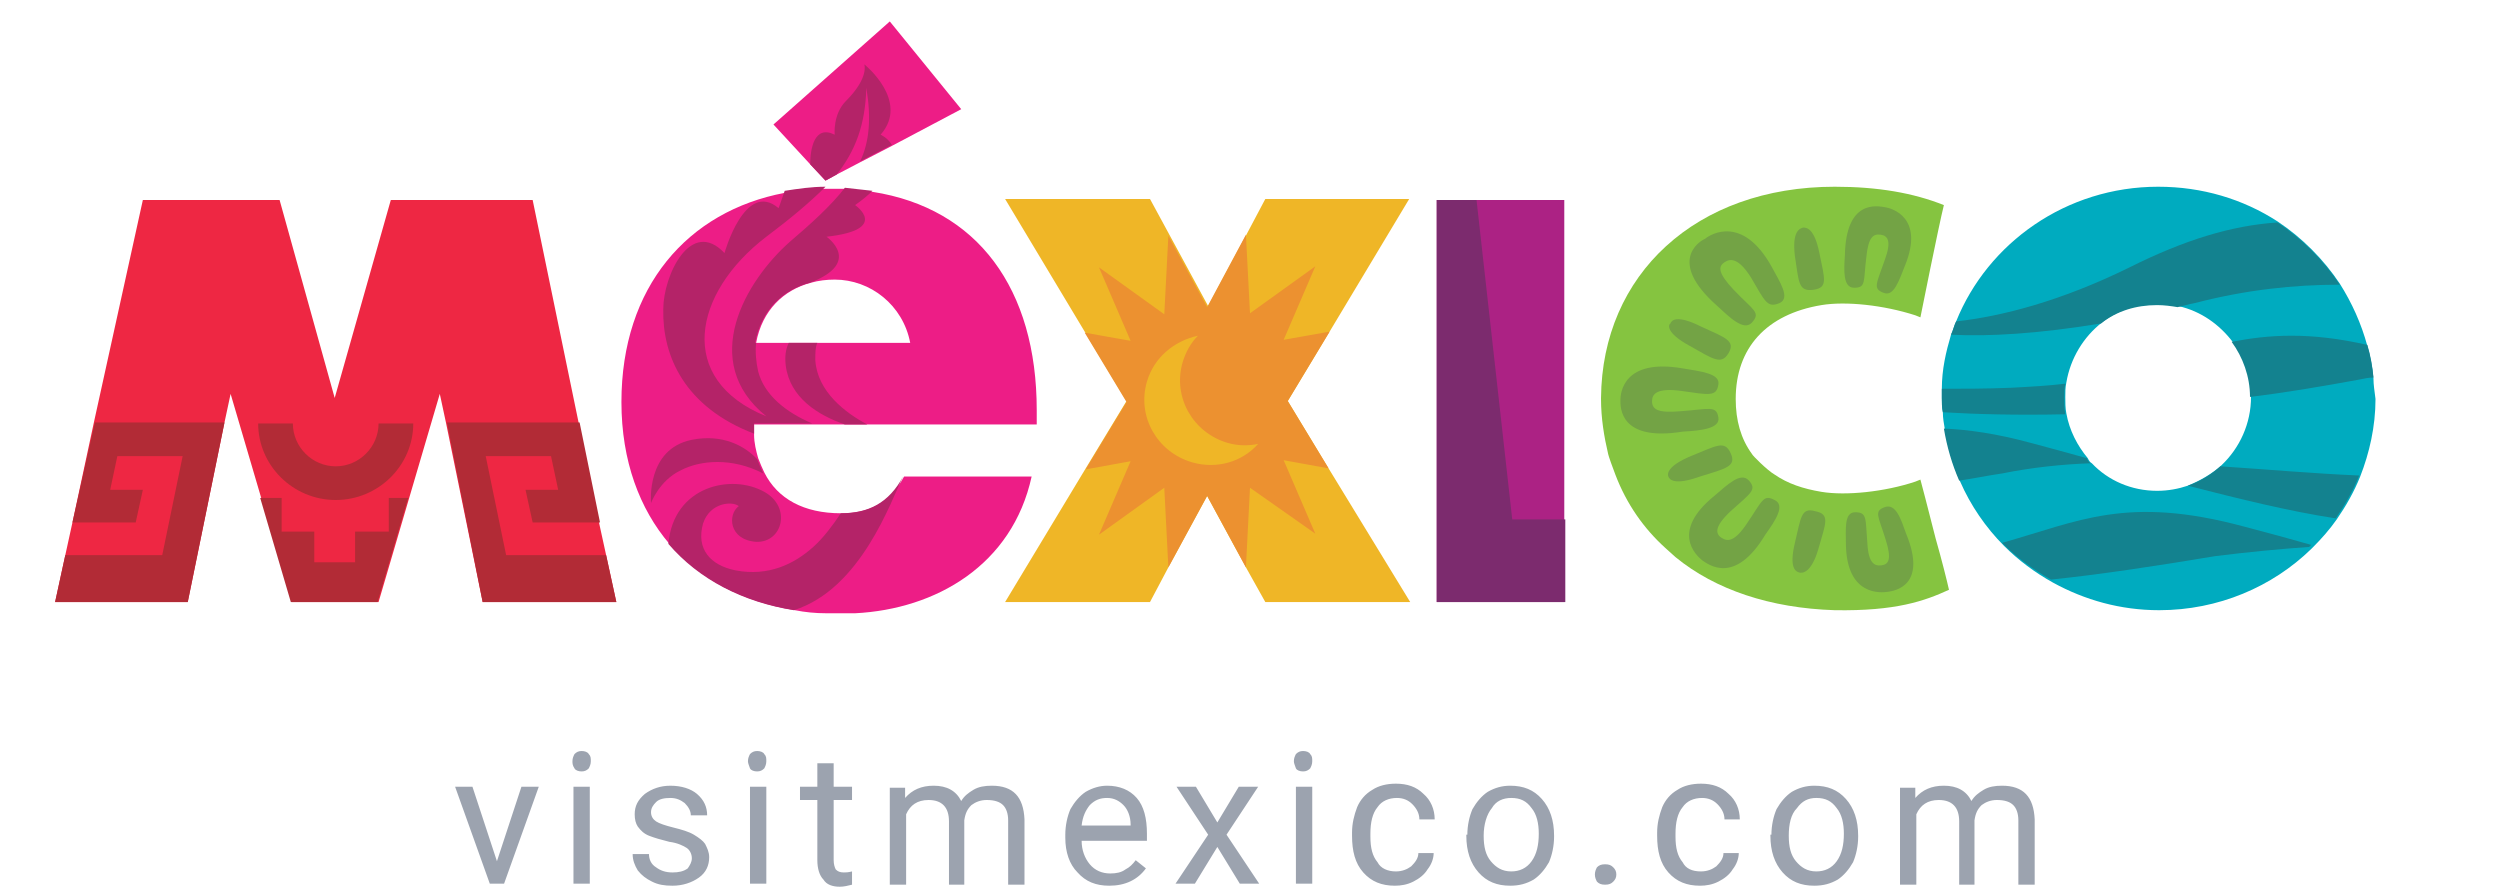
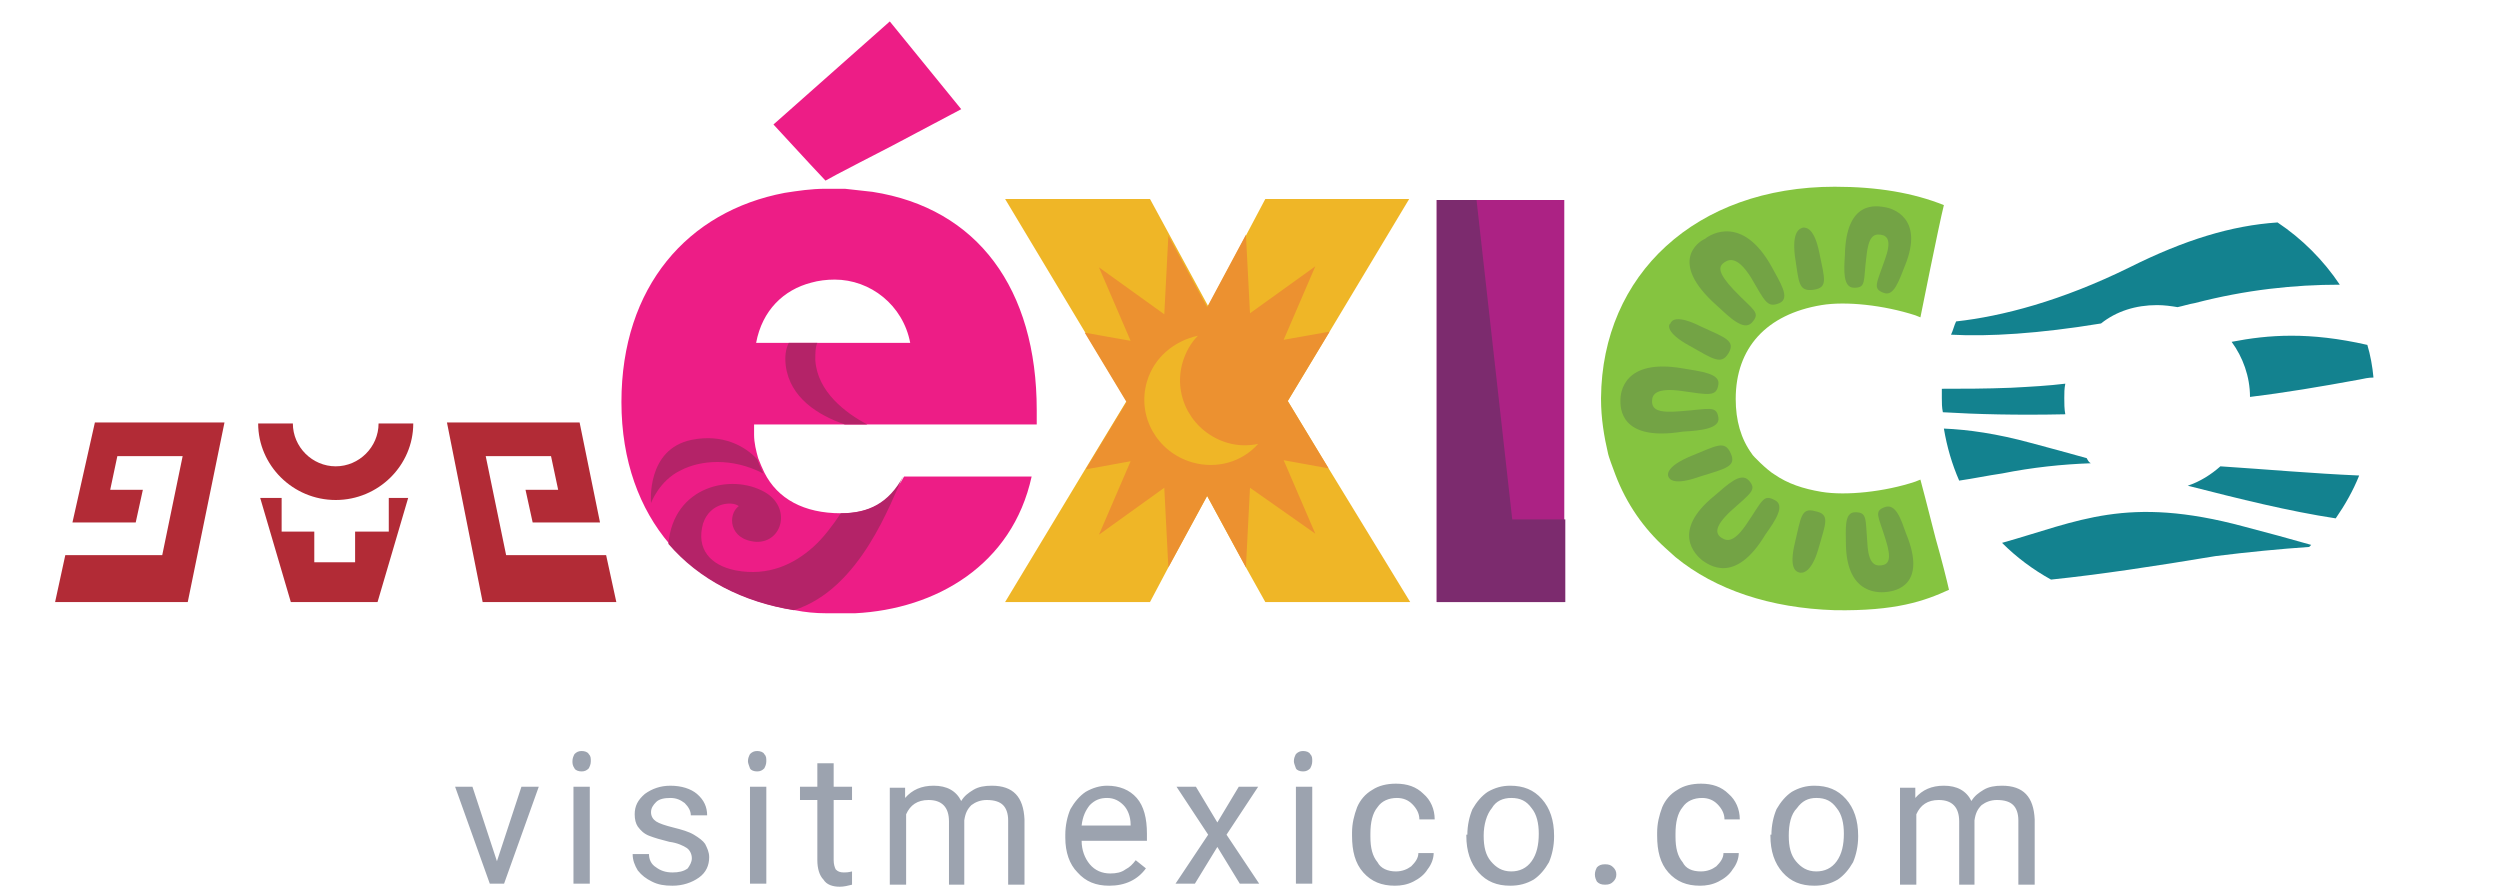
<svg xmlns="http://www.w3.org/2000/svg" version="1.1" id="Capa_1" x="0" y="0" viewBox="0 0 245 87" xml:space="preserve">
  <style>.st5{fill:#ed1d86}.st7{fill:#13828f}.st9{fill:#73a345}.st10{fill:#b22b36}.st11{fill:#b42368}</style>
  <path d="m48.7 84.4 2.4-7.3h1.7l-3.4 9.5H48l-3.4-9.5h1.7l2.4 7.3zm9.1 2.2h-1.6v-9.5h1.6v9.5zm-1.7-12c0-.3.1-.5.2-.7.2-.2.4-.3.7-.3s.6.1.7.3c.2.2.2.4.2.7 0 .3-.1.5-.2.7-.2.2-.4.3-.7.3s-.6-.1-.7-.3c-.2-.3-.2-.5-.2-.7zm11.7 9.5c0-.4-.2-.8-.5-1s-.9-.5-1.7-.6c-.8-.2-1.5-.4-2-.6s-.8-.5-1.1-.9c-.2-.3-.3-.7-.3-1.2 0-.8.3-1.4 1-2 .7-.5 1.5-.8 2.5-.8 1.1 0 2 .3 2.6.8.7.6 1 1.3 1 2.1h-1.6c0-.4-.2-.8-.6-1.2-.4-.3-.8-.5-1.4-.5s-1.1.1-1.4.4-.5.6-.5 1 .2.7.5.9c.3.2.9.4 1.7.6.8.2 1.5.4 2 .7.5.3.9.6 1.1.9.2.4.4.8.4 1.3 0 .8-.3 1.5-1 2s-1.6.8-2.6.8c-.8 0-1.4-.1-2-.4s-1-.6-1.4-1.1c-.3-.5-.5-1-.5-1.6h1.6c0 .5.2 1 .7 1.3.4.3.9.5 1.6.5.6 0 1.1-.1 1.5-.4.2-.3.4-.6.4-1zm7.3 2.5h-1.6v-9.5h1.6v9.5zm-1.8-12c0-.3.1-.5.2-.7.2-.2.4-.3.7-.3.3 0 .6.1.7.3.2.2.2.4.2.7 0 .3-.1.5-.2.7-.2.2-.4.3-.7.3-.3 0-.6-.1-.7-.3-.1-.3-.2-.5-.2-.7zm8.4.2v2.3h1.8v1.3h-1.8v5.9c0 .4.1.7.2.9.2.2.4.3.8.3.2 0 .4 0 .8-.1v1.3c-.4.1-.8.2-1.2.2-.7 0-1.3-.2-1.6-.7-.4-.4-.6-1.1-.6-1.9v-5.9h-1.7v-1.3h1.7v-2.3h1.6zm7 2.3v1.1c.7-.8 1.6-1.2 2.8-1.2 1.3 0 2.2.5 2.7 1.5.3-.5.7-.8 1.2-1.1.5-.3 1.1-.4 1.8-.4 2.1 0 3.1 1.1 3.2 3.3v6.4h-1.6v-6.3c0-.7-.2-1.2-.5-1.5s-.8-.5-1.6-.5c-.6 0-1.1.2-1.5.5-.4.4-.6.8-.7 1.5v6.3H93v-6.2c0-1.4-.7-2.1-2-2.1-1.1 0-1.8.5-2.2 1.4v6.9h-1.6v-9.5h1.5v-.1zm20 9.7c-1.3 0-2.3-.4-3.1-1.3-.8-.8-1.2-2-1.2-3.4v-.3c0-.9.2-1.8.5-2.5.4-.7.9-1.3 1.5-1.7.7-.4 1.4-.6 2.1-.6 1.2 0 2.2.4 2.9 1.2.7.8 1 2 1 3.5v.7H106c0 .9.3 1.7.8 2.3.5.6 1.2.9 2 .9.6 0 1.1-.1 1.5-.4.4-.2.7-.5 1-.9l1 .8c-.8 1.1-2 1.7-3.6 1.7zm-.2-8.6c-.7 0-1.2.2-1.7.7-.4.5-.7 1.1-.8 2h4.8v-.1c0-.8-.3-1.5-.7-1.9-.4-.4-.9-.7-1.6-.7zm10.8 2.4 2.1-3.5h1.9l-3.1 4.7 3.2 4.8h-1.9l-2.2-3.6-2.2 3.6h-1.9l3.2-4.8-3.1-4.7h1.9l2.1 3.5zm9.3 6H127v-9.5h1.6v9.5zm-1.8-12c0-.3.1-.5.2-.7.2-.2.4-.3.7-.3.3 0 .6.1.7.3.2.2.2.4.2.7 0 .3-.1.5-.2.7-.2.2-.4.3-.7.3-.3 0-.6-.1-.7-.3-.1-.3-.2-.5-.2-.7zm10 10.8c.6 0 1.1-.2 1.5-.5.4-.4.7-.8.7-1.3h1.5c0 .5-.2 1.1-.6 1.6-.3.5-.8.9-1.4 1.2-.6.3-1.2.4-1.8.4-1.3 0-2.3-.4-3.1-1.3s-1.1-2.1-1.1-3.6v-.3c0-.9.2-1.7.5-2.5.3-.7.8-1.3 1.5-1.7.6-.4 1.4-.6 2.3-.6 1.1 0 2 .3 2.7 1 .7.6 1.1 1.5 1.1 2.5h-1.5c0-.6-.3-1.1-.7-1.5s-.9-.6-1.5-.6c-.8 0-1.5.3-1.9.9-.5.6-.7 1.5-.7 2.6v.3c0 1.1.2 1.9.7 2.5.3.6 1 .9 1.8.9zm7-3.6c0-.9.2-1.8.5-2.5.4-.7.9-1.3 1.5-1.7.7-.4 1.4-.6 2.2-.6 1.3 0 2.3.4 3.1 1.3s1.2 2.1 1.2 3.6v.1c0 .9-.2 1.8-.5 2.5-.4.7-.9 1.3-1.5 1.7-.7.4-1.4.6-2.3.6-1.3 0-2.3-.4-3.1-1.3s-1.2-2.1-1.2-3.6v-.1h.1zm1.6.1c0 1.1.2 1.9.7 2.5s1.1 1 2 1c.8 0 1.5-.3 2-1s.7-1.6.7-2.7c0-1-.2-1.9-.7-2.5-.5-.7-1.1-1-2-1-.8 0-1.5.3-1.9 1-.5.6-.8 1.6-.8 2.7zm10.9 3.8c0-.3.1-.5.2-.7.2-.2.4-.3.8-.3s.6.1.8.3c.2.2.3.4.3.7 0 .3-.1.5-.3.7s-.4.3-.8.3-.6-.1-.8-.3c-.1-.2-.2-.4-.2-.7zm10.4-.3c.6 0 1.1-.2 1.5-.5.4-.4.7-.8.7-1.3h1.5c0 .5-.2 1.1-.6 1.6-.3.5-.8.9-1.4 1.2-.6.3-1.2.4-1.8.4-1.3 0-2.3-.4-3.1-1.3s-1.1-2.1-1.1-3.6v-.3c0-.9.2-1.7.5-2.5.3-.7.8-1.3 1.5-1.7.6-.4 1.4-.6 2.3-.6 1.1 0 2 .3 2.7 1 .7.6 1.1 1.5 1.1 2.5H169c0-.6-.3-1.1-.7-1.5s-.9-.6-1.5-.6c-.8 0-1.5.3-1.9.9-.5.6-.7 1.5-.7 2.6v.3c0 1.1.2 1.9.7 2.5.3.6.9.9 1.8.9zm6.9-3.6c0-.9.2-1.8.5-2.5.4-.7.9-1.3 1.5-1.7.7-.4 1.4-.6 2.2-.6 1.3 0 2.3.4 3.1 1.3s1.2 2.1 1.2 3.6v.1c0 .9-.2 1.8-.5 2.5-.4.7-.9 1.3-1.5 1.7-.7.4-1.4.6-2.3.6-1.3 0-2.3-.4-3.1-1.3s-1.2-2.1-1.2-3.6v-.1h.1zm1.7.1c0 1.1.2 1.9.7 2.5s1.1 1 2 1c.8 0 1.5-.3 2-1s.7-1.6.7-2.7c0-1-.2-1.9-.7-2.5-.5-.7-1.1-1-2-1-.8 0-1.4.3-1.9 1-.6.6-.8 1.6-.8 2.7zm12.4-4.8v1.1c.7-.8 1.6-1.2 2.8-1.2 1.3 0 2.2.5 2.7 1.5.3-.5.7-.8 1.2-1.1.5-.3 1.1-.4 1.8-.4 2.1 0 3.1 1.1 3.2 3.3v6.4h-1.6v-6.3c0-.7-.2-1.2-.5-1.5s-.8-.5-1.6-.5c-.6 0-1.1.2-1.5.5-.4.4-.6.8-.7 1.5v6.3H192v-6.2c0-1.4-.7-2.1-2-2.1-1.1 0-1.8.5-2.2 1.4v6.9h-1.6v-9.5h1.5v-.1z" fill="#9ca3af" />
-   <path d="M214.4 47.6c-.9.3-1.9.5-3 .5-2.5 0-4.8-1-6.4-2.7-.2-.1-.3-.3-.4-.5-1-1.2-1.8-2.7-2.1-4.4-.1-.5-.1-1.1-.1-1.6s0-.9.1-1.4c.4-2.4 1.7-4.5 3.5-5.9 1.5-1.2 3.4-1.8 5.5-1.8.7 0 1.4.1 2 .2 2.2.5 4 1.8 5.3 3.5 1.1 1.5 1.8 3.4 1.8 5.4 0 2.6-1.1 5-2.9 6.7-1 .9-2.1 1.5-3.3 2zm18.2-10.5c-.1-1.1-.3-2.2-.6-3.2-.6-2.2-1.5-4.2-2.7-6.1-1.6-2.4-3.7-4.5-6.1-6.1-3.4-2.2-7.4-3.4-11.7-3.4-9 0-16.7 5.5-19.8 13.2-.2.4-.3.9-.5 1.3-.5 1.7-.9 3.4-.9 5.3v.9c0 .5 0 .9.1 1.4 0 .6.1 1.1.2 1.7.3 1.8.8 3.5 1.5 5.1 1 2.3 2.5 4.5 4.3 6.3 1.4 1.4 3 2.6 4.8 3.6 3.1 1.7 6.6 2.7 10.4 2.7 5.8 0 11.1-2.3 14.9-6l.2-.2c.8-.8 1.6-1.7 2.3-2.7.9-1.3 1.7-2.7 2.3-4.2.9-2.3 1.5-4.9 1.5-7.6-.1-.8-.2-1.4-.2-2z" fill="#00abbf" />
  <path d="M153.3 59V19.6h-12.5V59h12.5z" fill="#ac2284" />
  <path d="M189.7 52.8c-.7-2.8-1.5-5.8-1.5-5.8l-.5.2c-3 1-6.8 1.4-9.2 1-1.8-.3-3.3-.8-4.6-1.7-.7-.4-2.2-1.9-2.2-2-1.1-1.5-1.6-3.3-1.6-5.4 0-5 3-8.3 8.4-9.2 2.4-.4 6.1 0 9.2 1l.5.2s1.8-9 2.3-11c-3-1.2-6.5-1.8-10.7-1.8-13.6 0-22.8 8.6-22.9 20.7v.1c0 1.9.3 3.7.7 5.4 0 .1.5 1.5.7 2 1.1 2.9 2.8 5.3 4.9 7.2l1 .9c3.9 3.2 9.3 5 15.6 5.2 6 .1 8.8-.9 11.2-2-.2-.9-.7-2.9-1.3-5z" fill="#85c440" />
-   <path d="m59.4 54.4-.7-3.2-2-9.8-4.5-21.8H38.3L32.8 39l-5.4-19.4H14L9.2 41.4l-2.1 9.8-.7 3.2-1 4.6h13L22 41.4l.6-2.8 3 10.2 3 10.2h8.5l3-10.2 3-10.2.6 2.8L47.3 59h13.1l-1-4.6z" fill="#ee2743" />
  <path class="st5" d="M89.2 33.6H74.1c.6-3.2 2.7-5.2 5.4-5.9.7-.2 1.5-.3 2.3-.3 3.5 0 6.7 2.5 7.4 6.2zm-15.3 8h27.7v-1.4c0-11.9-5.8-19.8-16.1-21.4l-2.7-.3h-1.9c-1.4 0-2.7.2-4 .4-9.5 1.8-16 9.2-16 20.5 0 5.8 1.8 10.5 4.7 13.9 3 3.5 7.3 5.7 12.3 6.5 1 .2 2 .3 3.1.3h2.8c7.9-.4 15.4-4.7 17.3-13.4H88.6c-1.4 2.6-3.4 3.6-6.1 3.6h-.1c-3.6 0-6.2-1.4-7.5-4-.2-.4-.4-.9-.6-1.4-.2-.7-.4-1.5-.4-2.3v-1zM80.9 17.7l1.1-.6 2.3-1.2 3.1-1.6 6.8-3.6-7-8.6-11.4 10.1 3.6 3.9 1.5 1.6z" />
  <path d="m130.2 45.9-4-6.6 4.1-6.8 7.8-13H124l-1.8 3.4-3.8 7.1-3.8-7-1.9-3.5H98.5l7.8 13 4.1 6.8-4 6.6L98.5 59h14.2l1.8-3.4 3.8-7 3.8 7L124 59h14.2l-8-13.1z" fill="#efb627" />
  <path class="st7" d="M205.9 31.7c1.5-1.2 3.4-1.8 5.5-1.8.7 0 1.4.1 2 .2.5-.1 1.1-.3 1.7-.4 5-1.3 9.7-1.8 14.2-1.8-1.6-2.4-3.7-4.5-6.1-6.1-4.5.3-9.1 1.7-14.5 4.4-6.7 3.3-12.5 4.8-17 5.3-.2.4-.3.9-.5 1.3 3.7.2 8.6-.1 14.7-1.1zM218.7 33.5c1.1 1.5 1.8 3.4 1.8 5.4 3.3-.4 6.9-1 10.7-1.7.5-.1.9-.2 1.4-.2-.1-1.1-.3-2.2-.6-3.2-5.7-1.3-9.7-1-13.3-.3zM202.4 40.6c-.1-.5-.1-1.1-.1-1.6s0-.9.1-1.4c-1.6.2-3.4.3-5.3.4-2.5.1-4.8.1-6.8.1v.9c0 .5 0 .9.1 1.4 3.3.2 7.3.3 12 .2zM226.3 53.6l.2-.2c-2.1-.6-4.3-1.2-6.6-1.8-11.5-3.1-16.2-.5-23.7 1.6 1.4 1.4 3 2.6 4.8 3.6 4.8-.5 10.1-1.3 16.1-2.3 3.2-.4 6.3-.7 9.2-.9zM204.9 45.4c-.2-.1-.3-.3-.4-.5-1.8-.5-3.6-1-5.5-1.5-3.3-.9-6.1-1.3-8.5-1.4.3 1.8.8 3.5 1.5 5.1 1.4-.2 2.8-.5 4.2-.7 3-.6 5.9-.9 8.7-1zM214.4 47.6c5.1 1.3 9.9 2.5 14.5 3.2.9-1.3 1.7-2.7 2.3-4.2-4.6-.2-9-.6-13.6-.9-.9.8-2 1.5-3.2 1.9z" />
  <path d="m148.2 50.9-3.5-31.3h-3.9V59h12.6v-8.1h-5.2z" fill="#7c2b6e" />
  <path class="st9" d="M168.4 40.9c-.2-1.2-.9-.8-3.7-.6-2.3.2-2.8-.2-2.8-1 0-.7.5-1.3 2.8-1 2.8.4 3.5.6 3.7-.6.2-1.1-1.7-1.3-3.5-1.6-5.8-1-6.1 2.4-6.1 3.1 0 .7-.1 4.1 6.1 3.1 1.8-.1 3.7-.3 3.5-1.4zM165.6 33.9c2.3 1.3 3.1 1.9 3.8.7s-.3-1.5-2.7-2.6c-2.4-1.2-2.9-.6-3-.3-.2.1-.5.9 1.9 2.2zM168.2 29.9c1.3 1.2 2.7 2.6 3.5 1.7.9-1 .1-1.2-1.8-3.2-1.6-1.7-1.5-2.3-.9-2.7.6-.4 1.4-.4 2.6 1.5 1.4 2.4 1.6 3 2.8 2.5 1.1-.5 0-2.1-.8-3.6-2.8-5-5.9-3.2-6.5-2.7-.7.3-3.6 2.3 1.1 6.5zM177.7 28.4c1.5-.2 1.1-1.1.6-3.6s-1.3-2.5-1.6-2.5c-.3.1-1.1.3-.8 2.8.4 2.5.3 3.5 1.8 3.3zM177.9 50.1c-1.4-.4-1.4.6-2 3.1s.1 2.8.4 2.9c.3.1 1.2.1 1.9-2.3.7-2.5 1.2-3.4-.3-3.7zM173.9 49c-1.1-.6-1.2.1-2.7 2.3-1.2 1.8-1.9 1.8-2.5 1.4-.6-.4-.7-1.1.9-2.6 2-1.8 2.6-2.1 1.8-3s-2.1.4-3.4 1.5c-4.3 3.5-1.8 5.8-1.2 6.3.6.4 3.2 2.5 6.2-2.5 1-1.4 2-2.9.9-3.4zM169.6 44.4c-.6-1.3-1.4-.7-3.9.3-2.4 1-2.3 1.8-2.2 2 .1.3.6.9 3.1 0 2.6-.8 3.6-1 3-2.3zM181.7 28.2c1.2 0 .9-.6 1.2-3 .2-2 .7-2.3 1.4-2.2.7.1 1.1.6.4 2.5-.8 2.3-1.2 2.8-.1 3.2 1 .4 1.5-1.2 2.1-2.7 1.9-4.7-1.3-5.6-2-5.7s-3.8-.8-3.9 4.7c-.1 1.5-.2 3.2.9 3.2zM184.7 49.7c-1.1.4-.6.9.1 3.2.6 1.9.3 2.4-.4 2.5s-1.3-.2-1.4-2.2c-.2-2.4 0-3-1.2-3-1.1 0-.9 1.7-.9 3.2.1 5 3.4 4.7 4.1 4.6.7-.1 3.9-.6 1.8-5.7-.5-1.4-1-3-2.1-2.6z" />
  <path class="st10" d="M32.9 49c4.2 0 7.6-3.4 7.6-7.5h-3.4c0 2.3-1.9 4.2-4.2 4.2s-4.2-1.9-4.2-4.2h-3.4c0 4.1 3.4 7.5 7.6 7.5zM47.3 59h13.1l-1-4.6h-9.8l-2-9.7H54l.7 3.3h-3.2l.7 3.2h6.6l-2-9.8h-13L47.3 59zM7.1 51.2h6.2L14 48h-3.2l.7-3.3h6.4l-2 9.7H6.4l-1 4.6h13L22 41.4H9.3l-2.2 9.8z" />
  <path class="st10" d="M38.1 48.8v3.3h-3.3v3h-4v-3h-3.2v-3.3h-2.1l3 10.2H37l3-10.2h-1.9z" />
-   <path class="st11" d="M86.3 13.2c2.9-3.3-1.6-6.9-1.6-6.9s.5 1.3-1.8 3.6c-1.3 1.3-1.1 3.3-1.1 3.3-2-1-2.4 1.4-2.4 2.9l1.5 1.6 1.1-.6c1.8-2.3 2.8-4.8 2.9-8.5.5 3 .3 5.3-.6 7.2l3.1-1.6c-.4-.7-1.1-1-1.1-1zM74.3 36.4c-.2-.9-.3-1.9-.2-2.8H74c.6-3.2 2.7-5.2 5.4-5.9 5.2-2 1.6-4.5 1.6-4.5 6.3-.7 2.8-3.1 2.8-3.1.7-.5 1.2-.9 1.7-1.4l-2.7-.3c-1.4 1.8-3.3 3.5-5.4 5.3-4.3 3.8-9 11.7-2.3 17.1-8.9-3.6-7.2-12.1 0-17.6 2.4-1.8 4.3-3.4 5.8-4.9-1.4 0-2.7.2-4 .4-.3.9-.6 1.7-.6 1.7-3.3-2.8-5.3 4.4-5.3 4.4-3.3-3.5-6 2.2-6 5.5-.1 4.6 2.1 9.6 8.9 12.2v-1h5.7c-2.6-1.1-4.7-2.8-5.3-5.1z" />
  <path class="st11" d="M79.9 35.3c0-.7 0-1.3.2-1.7h-2.8c-.3.6-.4 1.3-.3 2.2.4 3.2 3.2 4.9 5.8 5.8H85c-2.1-1.1-4.9-3.2-5.1-6.3zM67.8 43.1c-4.5.9-4 6.2-4 6.2s.8-2.2 2.9-3.2c1.9-1 5-1.3 8.1.3-.2-.4-.4-.9-.6-1.4-1.2-1.3-3.4-2.5-6.4-1.9z" />
  <path class="st11" d="M79.7 53.6c-1.9 1.7-4.4 2.9-7.6 2.3-2.5-.5-3.9-2.1-3.2-4.6.7-2.1 2.9-2.2 3.5-1.7-1.1.8-1 3.3 1.7 3.5 2.6.1 3.5-3.4.8-4.9-3.2-1.8-8.9-.6-9.4 5.1 3 3.5 7.3 5.7 12.3 6.5 6.6-2.1 9.5-10.7 10.7-13.1-1.4 2.6-3.4 3.6-6.1 3.6-.8 1.2-1.7 2.4-2.7 3.3z" />
  <path d="M116.8 45.3c-3.4-1-5.4-4.5-4.4-7.9.7-2.4 2.7-4 5-4.5-.7.7-1.2 1.6-1.5 2.6-1 3.4 1 6.9 4.4 7.9 1 .3 2.1.3 3 .1-1.6 1.8-4.1 2.5-6.5 1.8zm12.1 7-3.1-7.2 4.4.8-4-6.6 4.1-6.8-4.5.8 3.1-7.2-6.4 4.6-.4-7.7-3.8 7.1-3.8-7-.4 7.7-6.4-4.6 3.1 7.2-4.5-.8 4.1 6.8-4 6.6 4.4-.8-3.1 7.2 6.4-4.6.4 7.8 3.8-7 3.8 7 .4-7.8 6.4 4.5z" fill="#ec9130" />
</svg>